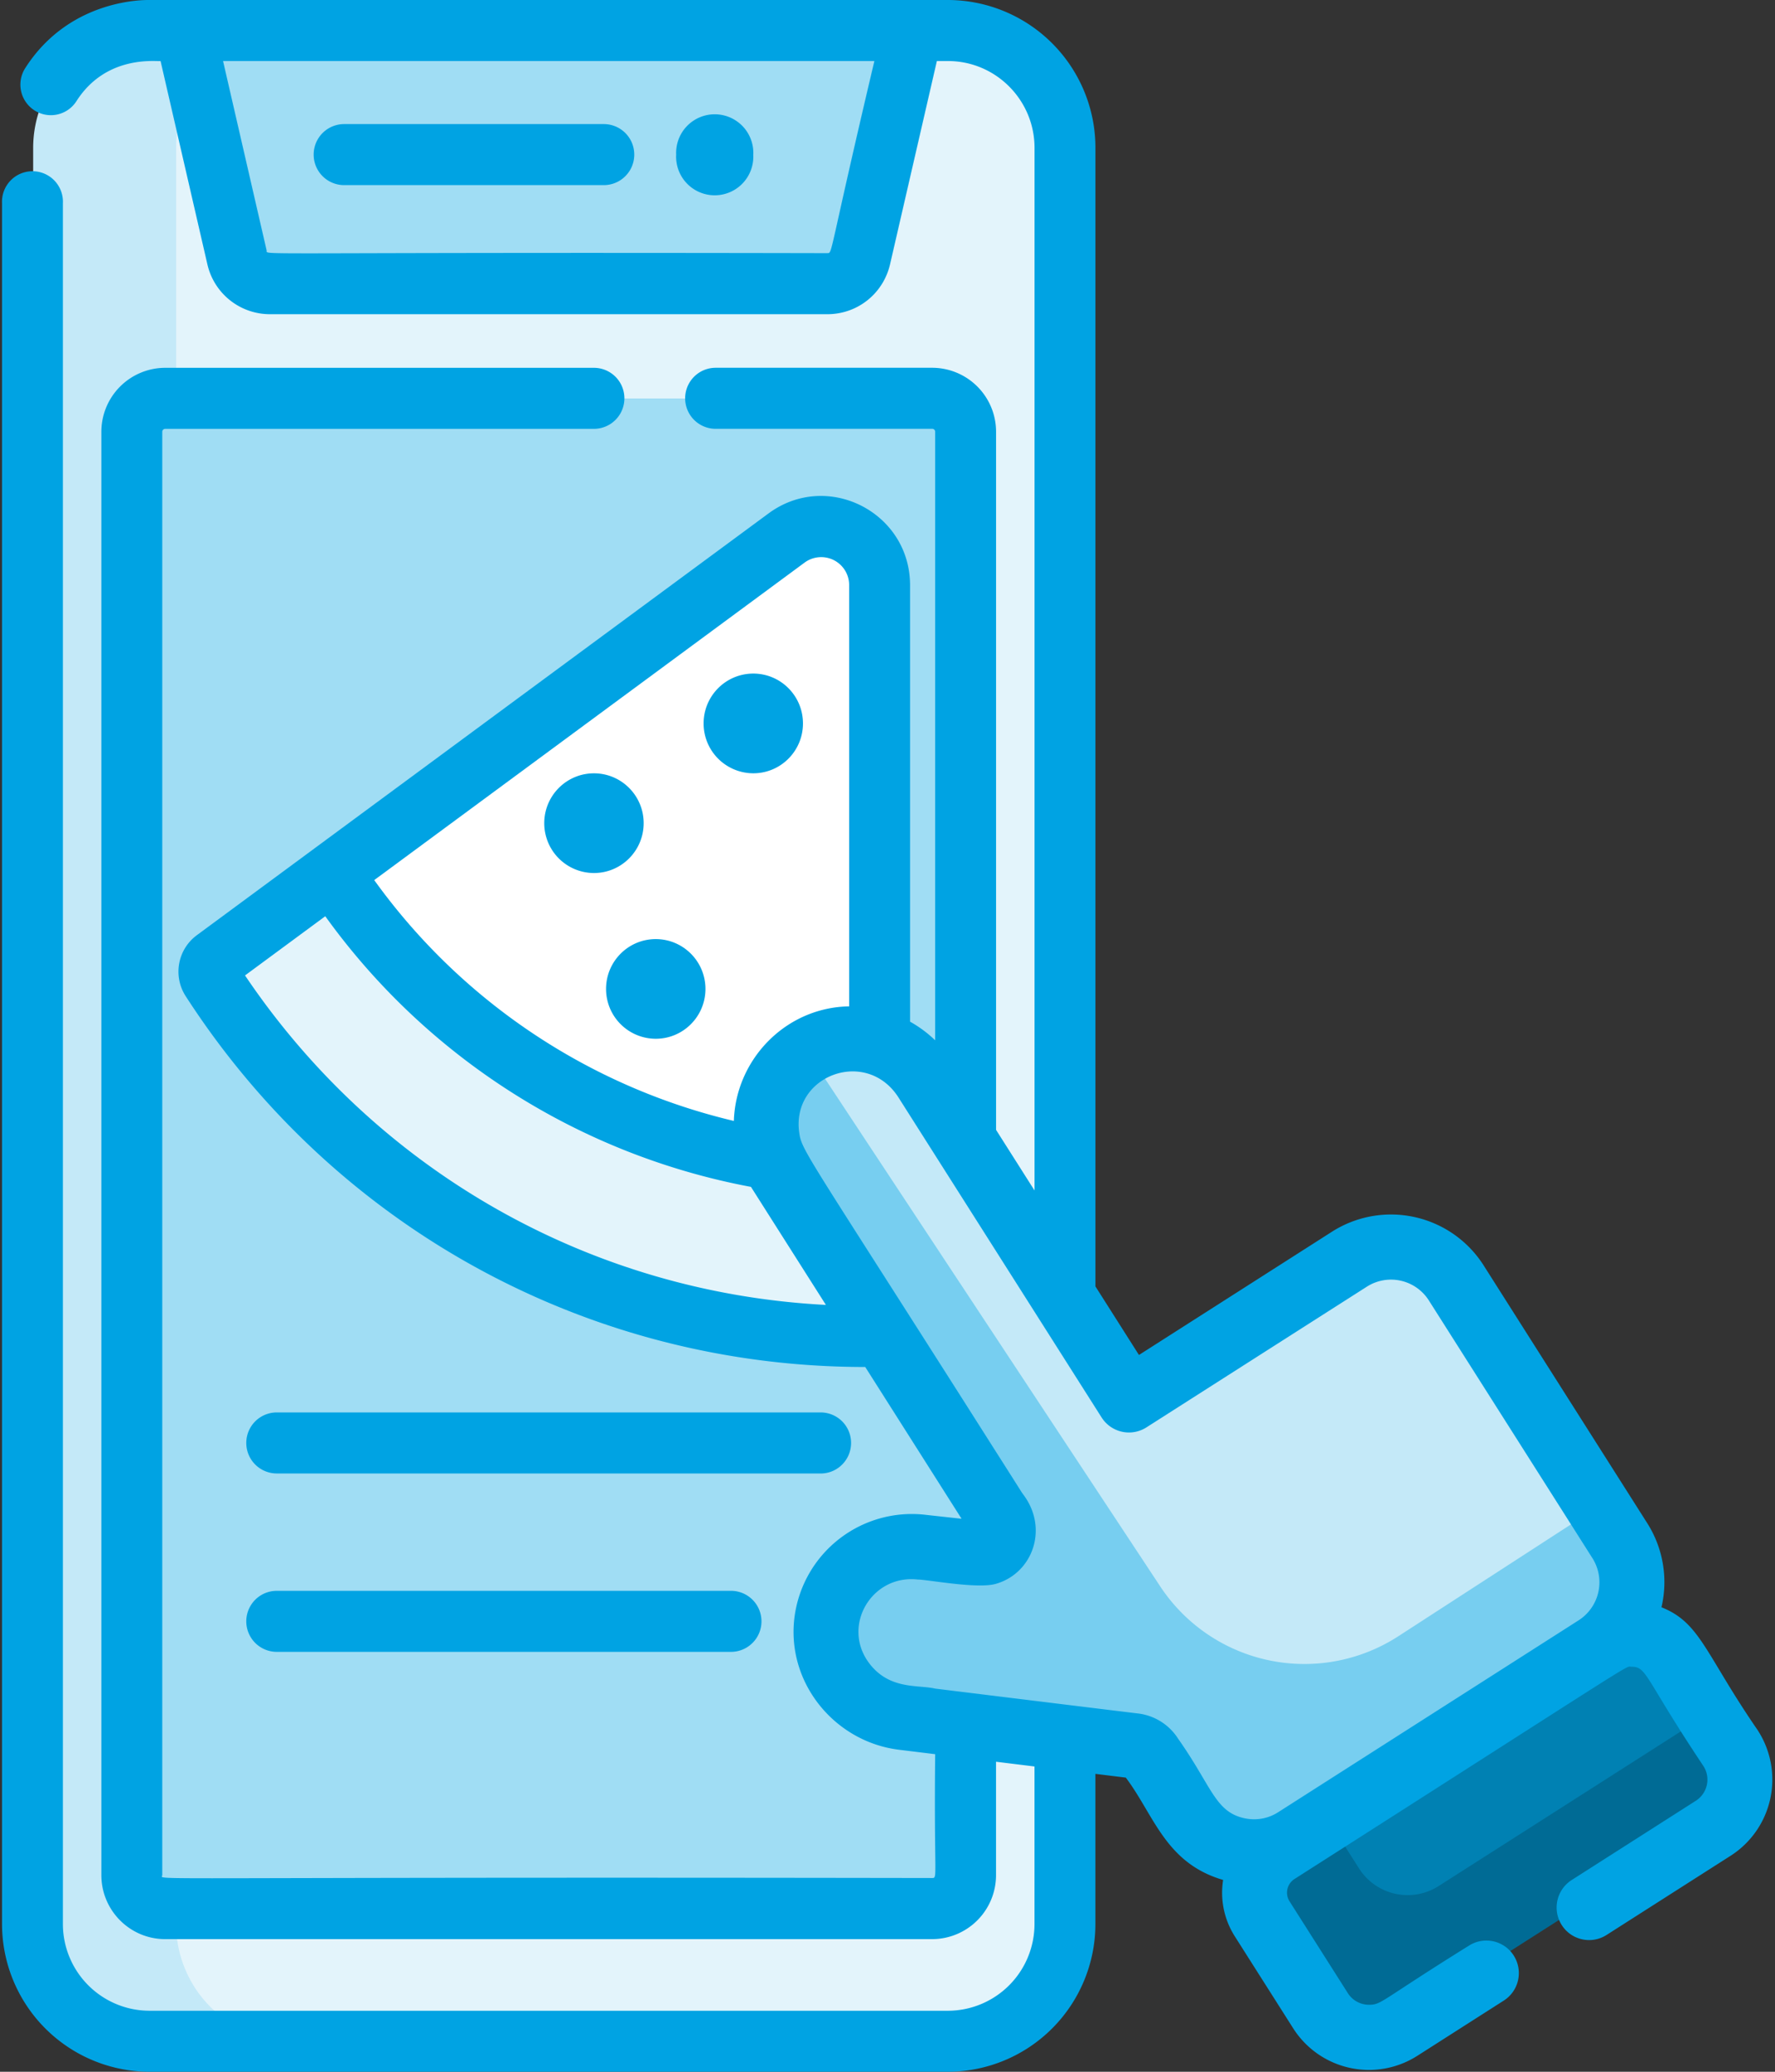
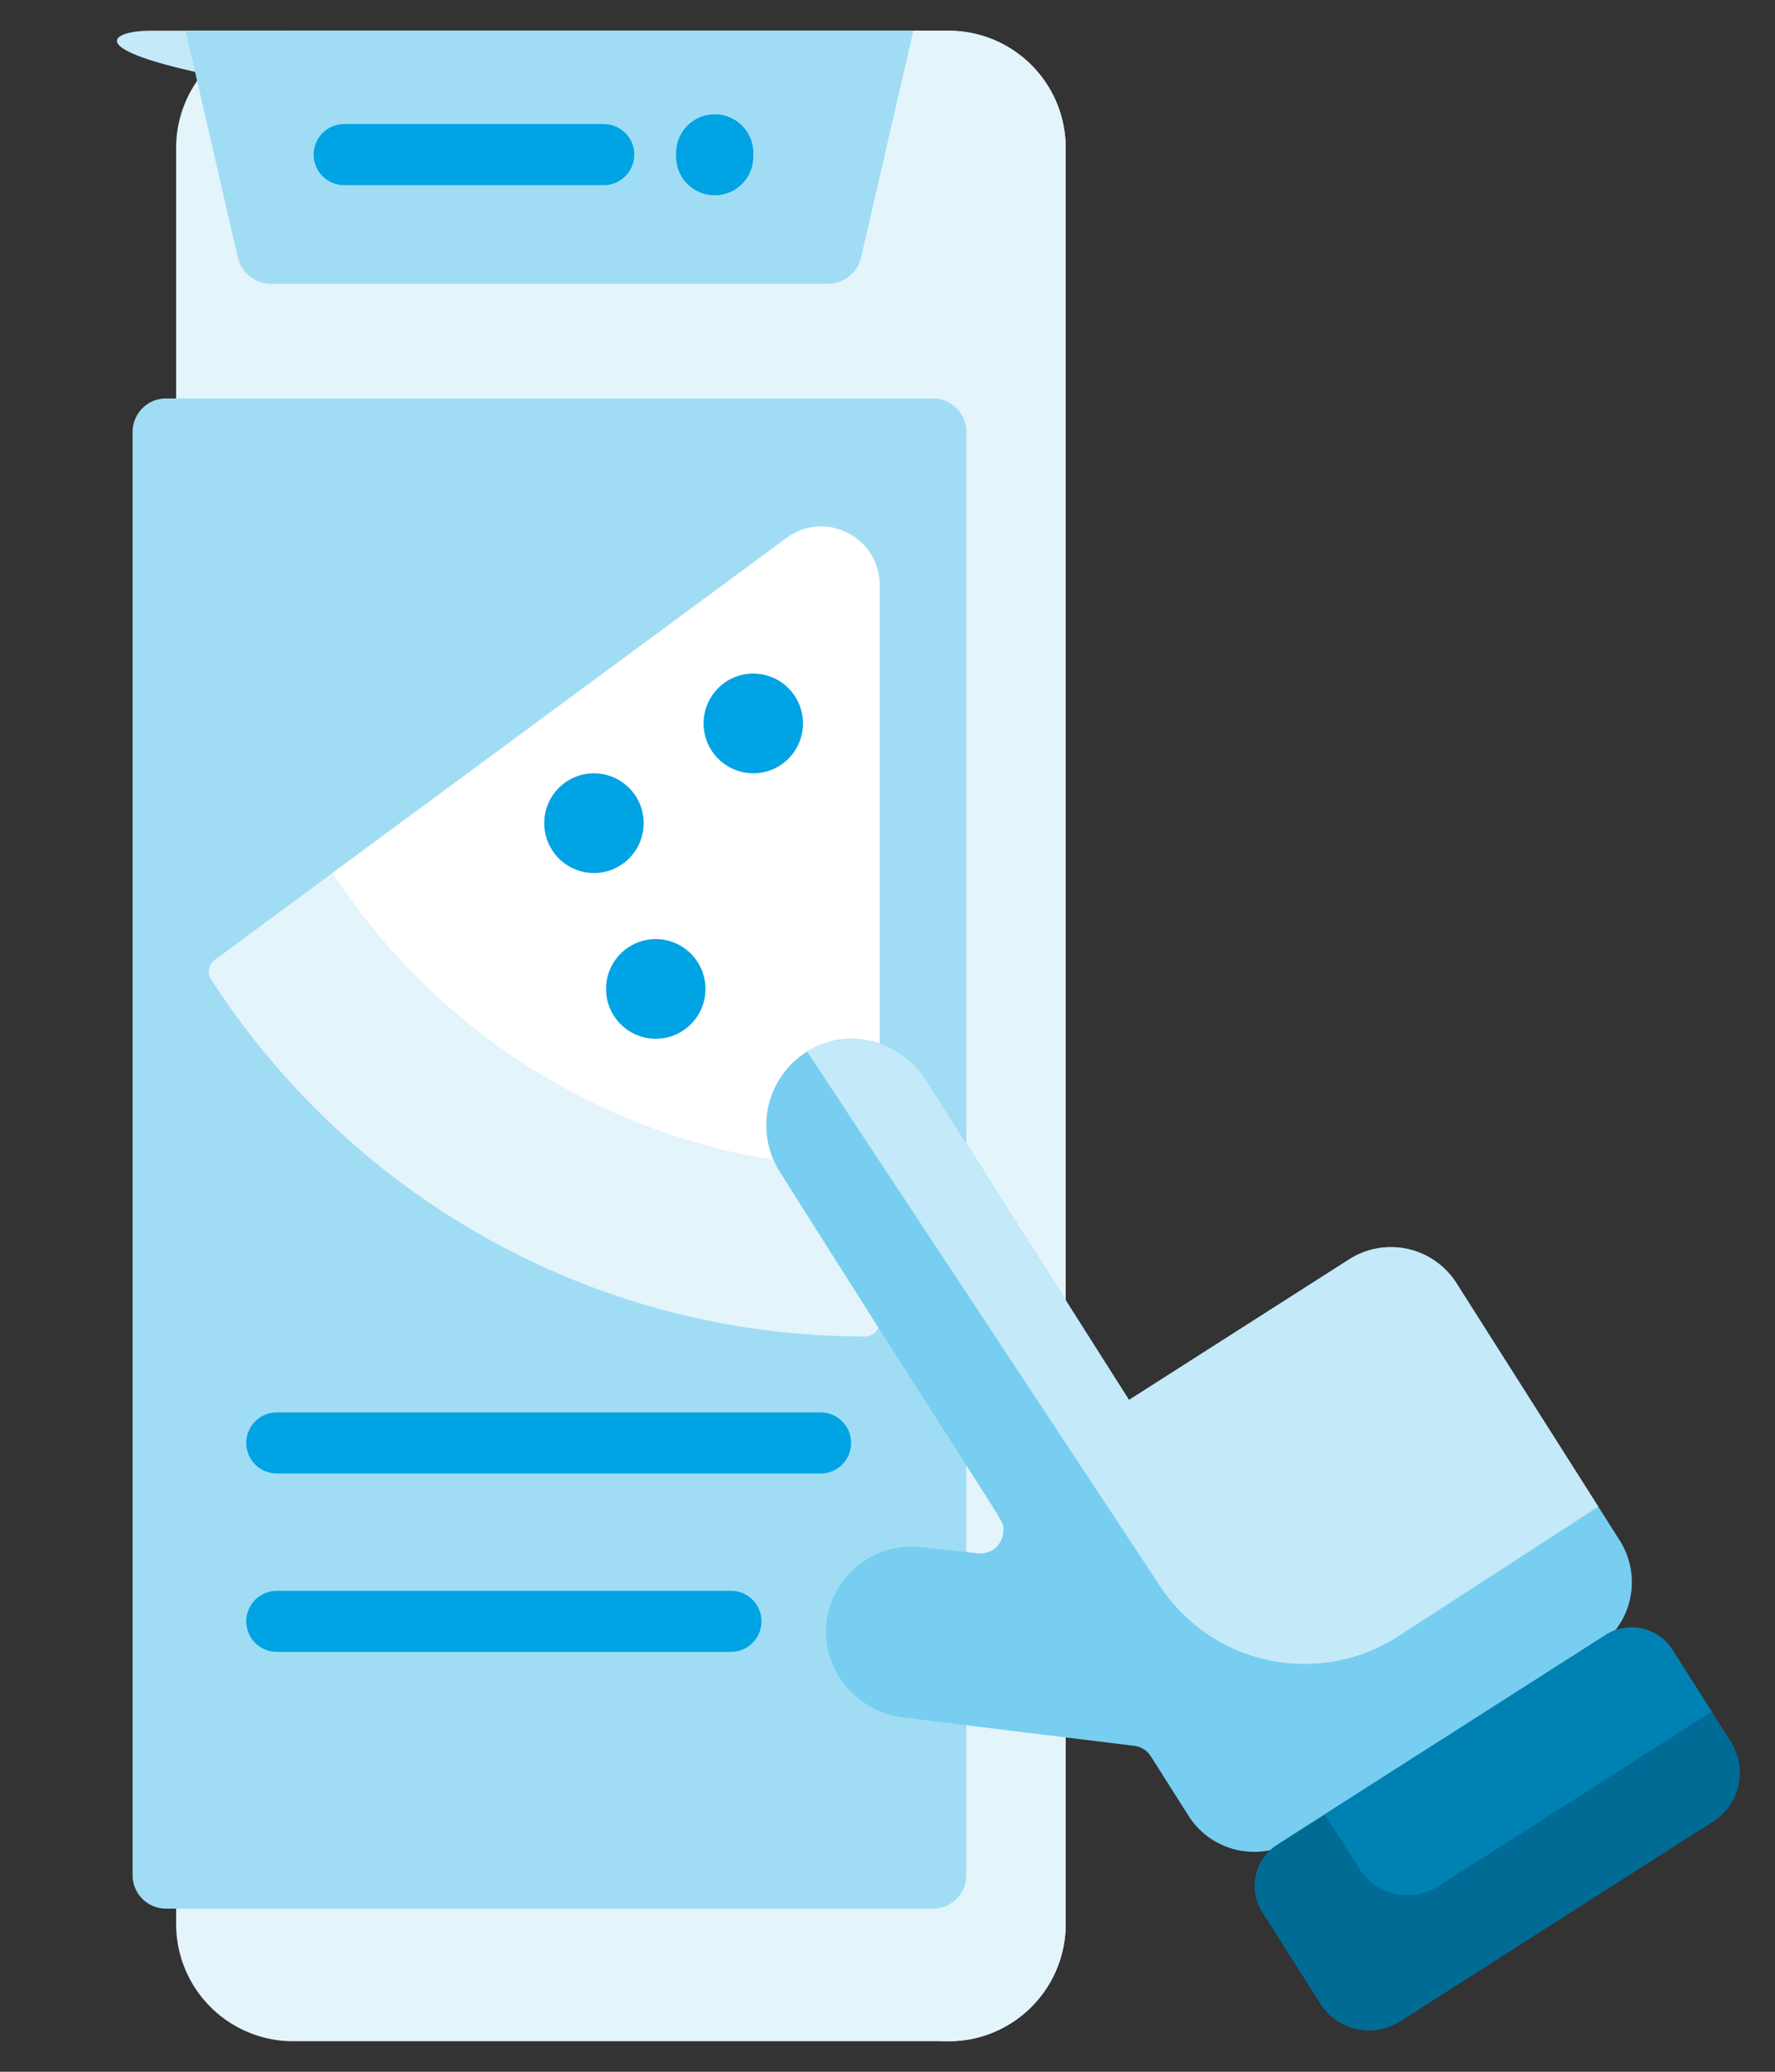
<svg xmlns="http://www.w3.org/2000/svg" width="48" height="56" viewBox="0 0 48 56">
  <rect x="0" y="0" width="48" height="56" fill="#333333" stroke="none" />
  <g fill="none" fill-rule="evenodd">
-     <path fill="#C4E9F8" d="M28.819 4v48.005c0 1.75-1.416 3.17-3.163 3.17H4.06a3.166 3.166 0 0 1-3.163-3.17V4C.898 2.25 2.313.83 4.06.83h21.595A3.167 3.167 0 0 1 28.819 4z" />
+     <path fill="#C4E9F8" d="M28.819 4v48.005c0 1.75-1.416 3.17-3.163 3.17a3.166 3.166 0 0 1-3.163-3.17V4C.898 2.25 2.313.83 4.06.83h21.595A3.167 3.167 0 0 1 28.819 4z" />
    <path fill="#E3F4FB" d="M28.819 4v48.005c0 1.75-1.416 3.17-3.163 3.17H7.926a3.167 3.167 0 0 1-3.163-3.17V4c0-1.75 1.416-3.17 3.163-3.17h17.73A3.167 3.167 0 0 1 28.819 4z" />
    <path fill="#A0DDF4" d="M5.018.83L6.43 6.957a.919.919 0 0 0 .894.713h15.068a.918.918 0 0 0 .895-.713L24.7.829H5.018zM26.132 11.675v39.01c0 .501-.404.905-.902.905H4.487a.902.902 0 0 1-.901-.904v-39.01c0-.5.403-.905.901-.905H25.23c.498 0 .902.404.902.904z" />
    <path fill="#E3F4FB" d="M5.712 26.478a.395.395 0 0 1 .096-.533l3.182-2.347 12.281-9.056c1.044-.77 2.516-.022 2.516 1.276v19.914a.394.394 0 0 1-.393.393h-.002c-7.412 0-13.93-3.841-17.68-9.647z" />
    <path fill="#FFF" d="M8.99 23.598l12.281-9.056c1.044-.77 2.516-.022 2.516 1.276v15.754c-6.19.026-11.64-3.152-14.797-7.974z" />
    <path fill="#77CEF0" d="M43.162 44.54l-8.128 5.189c-.972.62-2.271.33-2.89-.643l-1.024-1.614a.617.617 0 0 0-.446-.282l-6.257-.767c-1.278-.157-2.234-1.338-2.06-2.617a2.318 2.318 0 0 1 2.568-1.985l1.524.165a.618.618 0 0 0 .684-.615c0-.34.274.323-6.05-9.706a2.347 2.347 0 0 1 .88-3.321c1.08-.574 2.422-.182 3.078.851l5.49 8.646 5.961-3.805a2.097 2.097 0 0 1 2.89.642l3.84 6.048.582.918a2.107 2.107 0 0 1-.642 2.896z" />
    <path fill="#006B95" d="M46.332 49.234l-8.477 5.41a1.557 1.557 0 0 1-2.145-.477l-1.577-2.485a1.318 1.318 0 0 1 .402-1.818l1.288-.822 7.595-4.847a1.311 1.311 0 0 1 1.813.404l1.059 1.667.518.816a1.565 1.565 0 0 1-.476 2.152z" />
    <path fill="#0081B3" d="M46.29 46.266l-7.392 4.718a1.558 1.558 0 0 1-2.145-.477l-.93-1.465 7.595-4.847a1.311 1.311 0 0 1 1.813.404l1.059 1.667z" />
    <path fill="#C4E9F8" d="M43.221 40.726l-5.407 3.502a4.674 4.674 0 0 1-6.442-1.352l-9.547-14.453c.045-.028.09-.054.138-.08 1.08-.573 2.422-.181 3.078.852l5.49 8.646 5.961-3.805a2.097 2.097 0 0 1 2.89.642l3.84 6.048z" />
-     <path fill="#00A3E3" d="M47.55 46.793c-1.44-2.084-1.56-2.928-2.62-3.348a2.973 2.973 0 0 0-.385-2.274l-4.422-6.964a2.97 2.97 0 0 0-4.103-.914l-5.22 3.332-1.177-1.853V3.997A3.996 3.996 0 0 0 25.636 0H4.041C4.027.003 1.915-.088.681 1.843a.827.827 0 0 0 .25 1.14.821.821 0 0 0 1.137-.25C2.88 1.462 4.25 1.672 4.342 1.65l1.265 5.49a1.735 1.735 0 0 0 1.697 1.353h15.069c.816 0 1.513-.556 1.697-1.353l1.265-5.49h.301c1.291 0 2.34 1.053 2.34 2.347v28.182l-1.04-1.638V11.67a1.73 1.73 0 0 0-1.725-1.729h-5.858a.825.825 0 0 0 0 1.65h5.858c.044 0 .078.036.078.08V28.12a3.266 3.266 0 0 0-.679-.504V15.818c0-1.973-2.24-3.11-3.827-1.94-14.577 10.748 1.163-.859-15.462 11.402a1.223 1.223 0 0 0-.3 1.646C9.075 33.204 15.943 36.95 23.394 36.95h.004l2.605 4.102c-.01-.001-.924-.1-.978-.107a3.2 3.2 0 0 0-3.537 2.742c-.243 1.782 1.075 3.394 2.823 3.609l.978.12c-.034 3.322.073 3.347-.078 3.347-22.07-.037-20.823.078-20.823-.079V11.672c0-.044.035-.08.079-.08H16.06a.825.825 0 0 0 0-1.65H4.467a1.73 1.73 0 0 0-1.726 1.73v39.013c0 .954.774 1.73 1.726 1.73H25.21a1.73 1.73 0 0 0 1.725-1.73V47.62l1.04.128v4.256a2.345 2.345 0 0 1-2.34 2.347H4.041a2.346 2.346 0 0 1-2.34-2.347V5.493a.824.824 0 1 0-1.646 0v46.51A3.996 3.996 0 0 0 4.04 56h21.595a3.996 3.996 0 0 0 3.987-3.997v-4.055l.822.101c.766 1.015 1.069 2.31 2.632 2.766-.086.55.036 1.083.315 1.523l1.578 2.485a2.43 2.43 0 0 0 3.357.747l2.34-1.494a.882.882 0 0 0 .27-1.215.877.877 0 0 0-1.212-.27c-2.397 1.49-2.359 1.598-2.7 1.598a.675.675 0 0 1-.574-.312l-1.578-2.484a.437.437 0 0 1 .134-.603c9.574-6.11 8.918-5.738 9.114-5.738.422 0 .347.294 1.946 2.687a.678.678 0 0 1-.207.936l-3.358 2.143a.882.882 0 0 0-.269 1.215c.26.41.803.531 1.212.27l3.358-2.143a2.445 2.445 0 0 0 .746-3.367zM22.372 6.843c-16.01-.033-15.129.069-15.162-.075L6.032 1.65h17.613c-1.254 5.303-1.126 5.192-1.272 5.192zm-.614 8.364a.756.756 0 0 1 1.205.611v11.384c-1.715.028-3.065 1.432-3.118 3.097a16.72 16.72 0 0 1-9.725-6.51l11.638-8.582zM6.626 26.366l2.17-1.6a18.347 18.347 0 0 0 11.513 7.316c.02.034-.16-.25 2.025 3.19-6.344-.327-12.131-3.598-15.708-8.906zM42.69 43.797l-8.128 5.189c-.272.174-.597.23-.916.16-.79-.175-.877-.86-1.786-2.147a1.494 1.494 0 0 0-1.08-.683c-.012 0-3.386-.414-5.492-.673-.462-.108-1.225.038-1.774-.674-.774-1.008.054-2.416 1.304-2.274.263 0 1.622.263 2.117.115.986-.284 1.434-1.492.734-2.416-.072-.101.048.077-.734-1.15-5.134-8.088-5.251-8.123-5.322-8.627-.222-1.552 1.821-2.31 2.686-.949l5.49 8.645a.877.877 0 0 0 1.212.27l5.962-3.804a1.213 1.213 0 0 1 1.677.373l4.422 6.964a1.22 1.22 0 0 1-.372 1.681z" />
    <path fill="#00A3E3" d="M9.307 5.004h7.02a.824.824 0 0 0 0-1.65h-7.02a.824.824 0 0 0 0 1.65zM20.37 4.179a1.044 1.044 0 1 1-2.085 0 1.044 1.044 0 1 1 2.086 0zM17.406 22.25c0 .744-.602 1.348-1.344 1.348a1.346 1.346 0 0 1-1.344-1.348c0-.744.602-1.347 1.344-1.347.742 0 1.344.603 1.344 1.347zM21.714 19.555c0 .744-.601 1.347-1.343 1.347a1.346 1.346 0 0 1-1.344-1.347c0-.745.601-1.348 1.344-1.348.742 0 1.343.603 1.343 1.348zM19.077 26.731c0 .744-.602 1.347-1.344 1.347a1.346 1.346 0 0 1-1.344-1.347c0-.744.602-1.347 1.344-1.347.742 0 1.344.603 1.344 1.347zM7.485 39.829h14.707c.455 0 .823-.37.823-.826a.824.824 0 0 0-.823-.825H7.485a.824.824 0 0 0 0 1.65zM7.485 44.65h12.282a.824.824 0 1 0 0-1.65H7.485a.824.824 0 0 0 0 1.65z" />
  </g>
</svg>